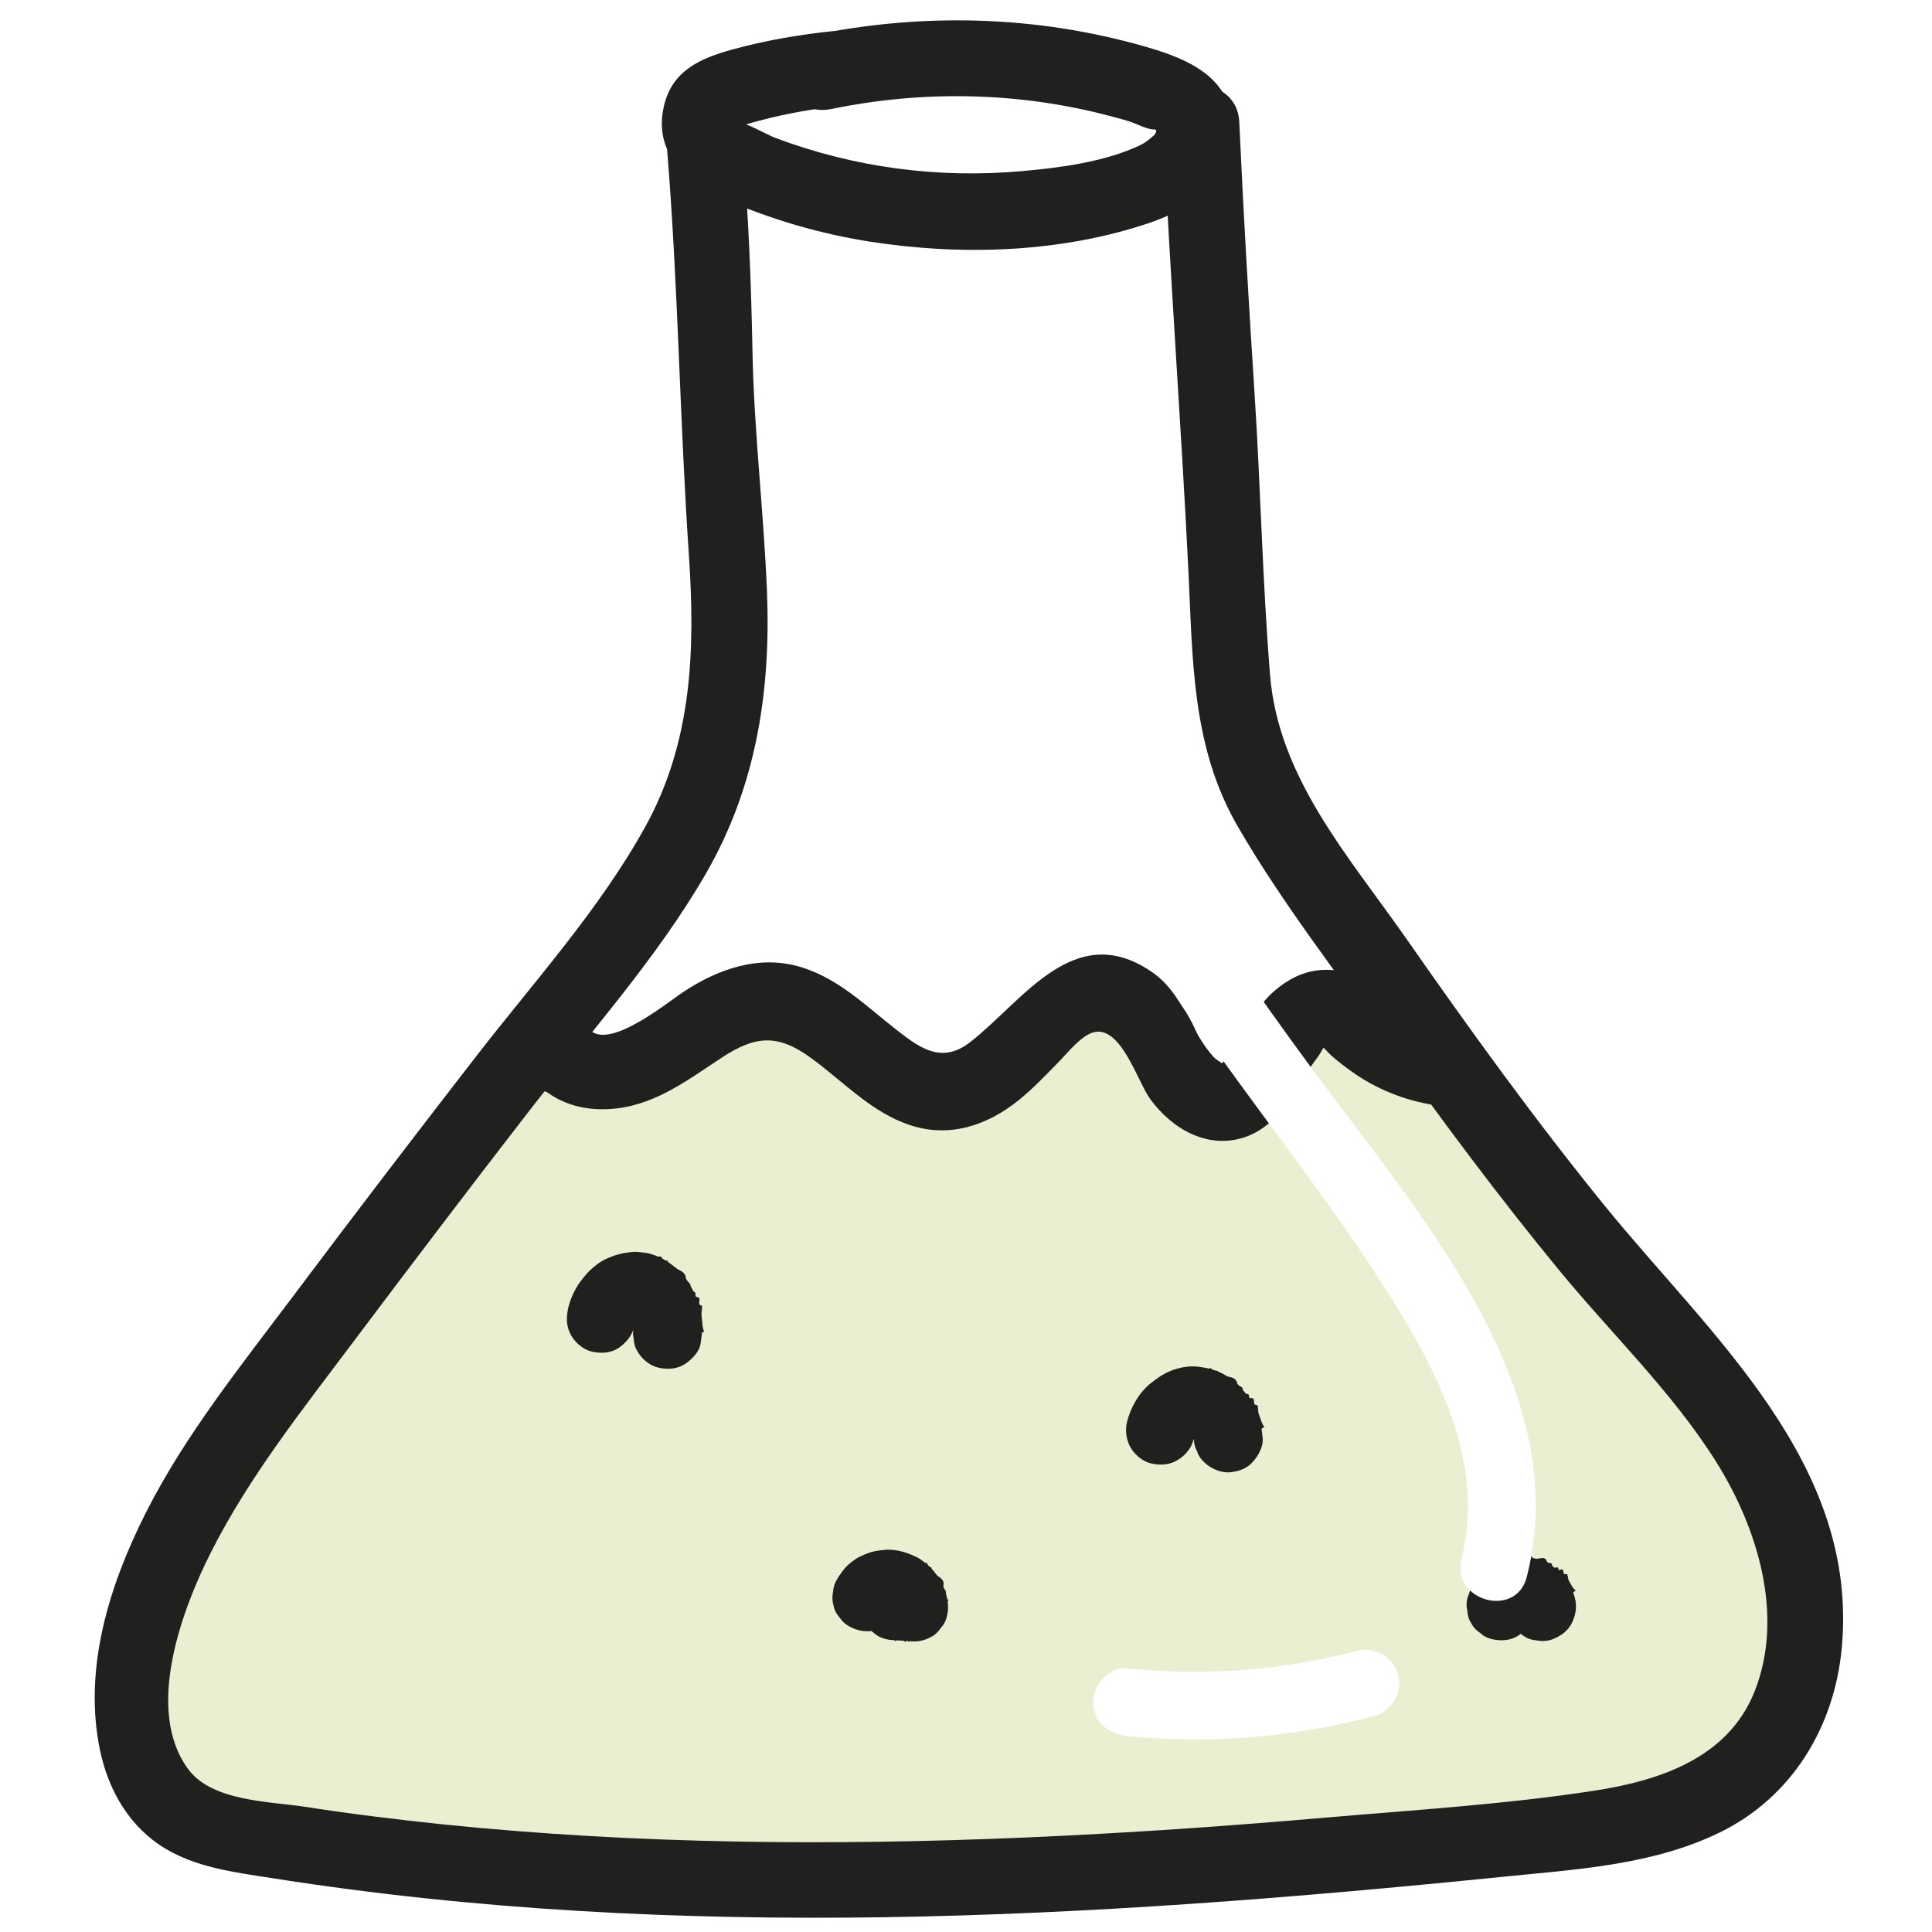
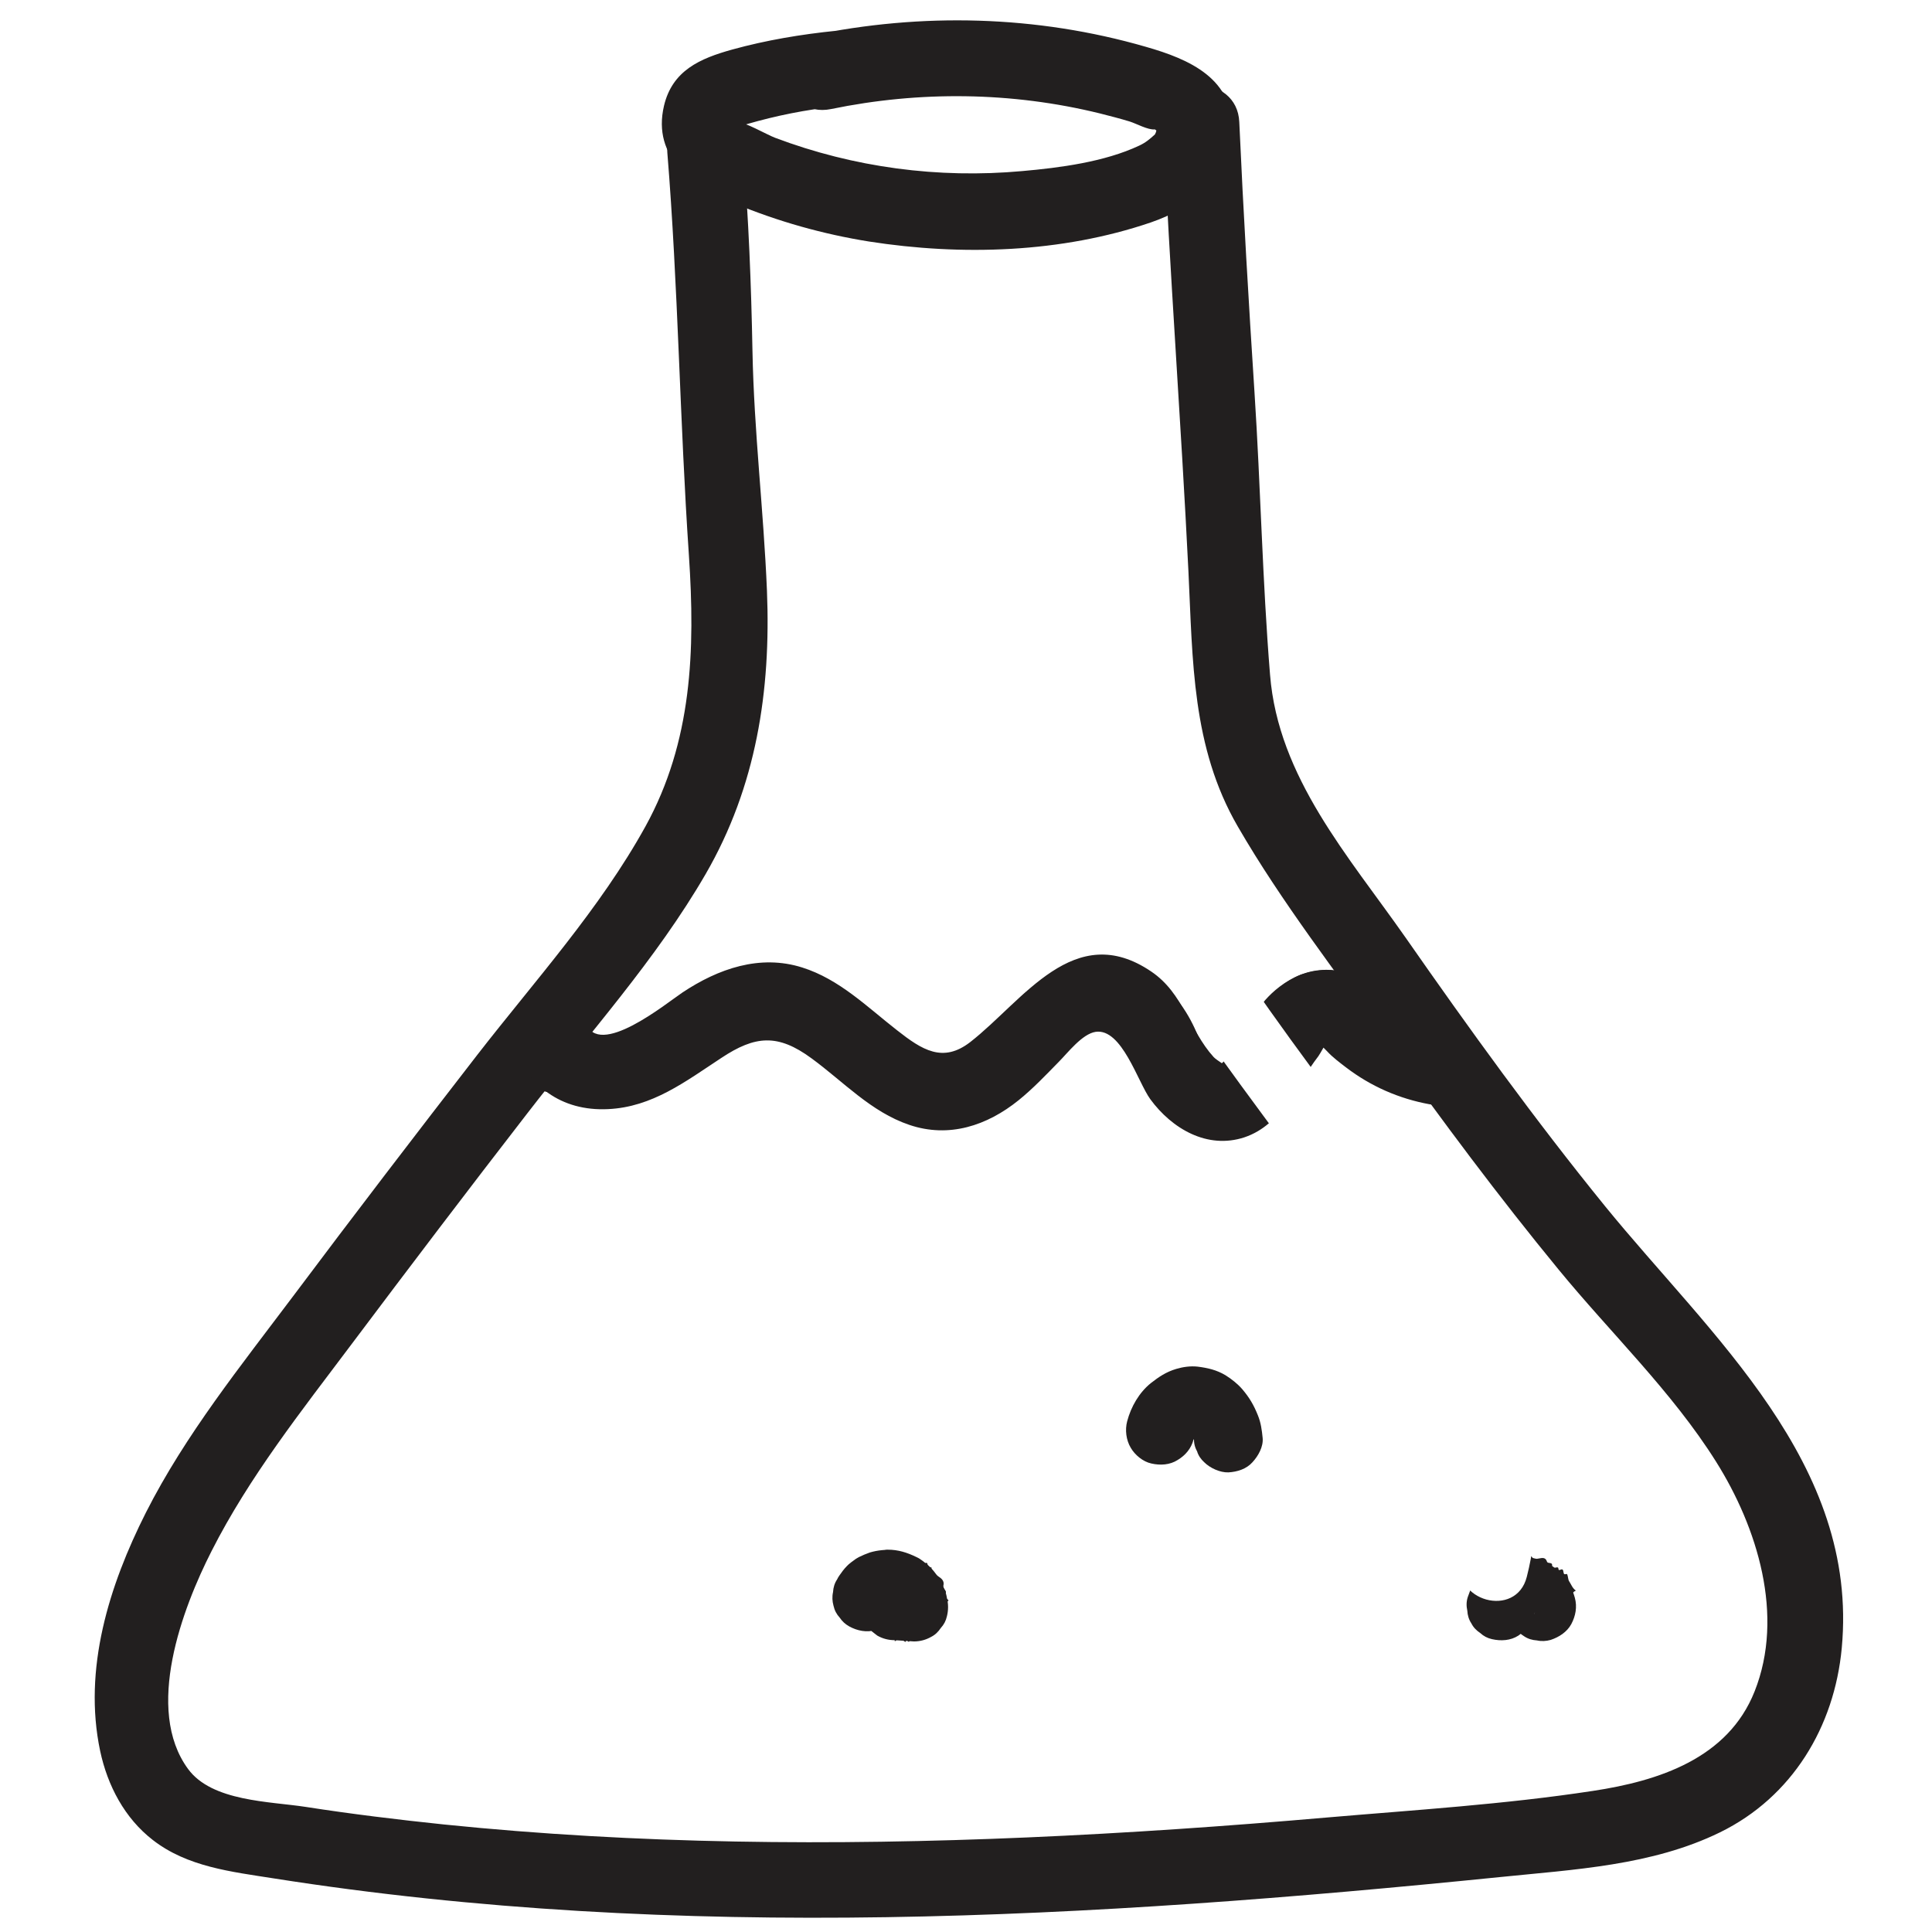
<svg xmlns="http://www.w3.org/2000/svg" class="custom-svg" version="1.1" id="Layer_1" x="0px" y="0px" viewBox="0 0 76 76" style="enable-background:new 0 0 76 76;" xml:space="preserve">
  <style type="text/css">
	.custom-svg .st0{fill:#ECEED2;}
	.custom-svg .st1{fill:#221F1F;}
	.custom-svg .st2{fill:#FFFFFF;}
	.custom-svg .st3{display:none;}
</style>
  <g id="Layer_1_1_">
    <g>
-       <path class="st0" d="M5.92,62.82c-0.54,1.41-0.98,2.9-0.92,4.41s0.68,3.07,1.92,3.93c0.85,0.59,1.89,0.82,2.91,1.01    c17.07,3.26,34.67,1.99,51.93-0.04c1.63-0.19,3.29-0.4,4.74-1.17c2.98-1.57,4.36-5.18,4.48-8.54c0.05-1.46-0.09-2.95-0.67-4.29    c-0.58-1.35-1.57-2.48-2.55-3.59c-2.71-3.07-5.42-6.15-8.13-9.22c-1.12-1.28-2.27-2.57-3.74-3.43s-3.34-1.21-4.88-0.49    c-0.77,0.36-1.46,0.97-2.3,1.05c-1.8,0.17-2.92-2.07-4.67-2.55c-2.55-0.69-4.61,2.58-7.25,2.7c-2.18,0.1-3.86-1.95-5.98-2.47    c-1.47-0.36-3.01,0.05-4.47,0.46c-2.29,0.64-5.09,0.93-6.86,2.55c-1.8,1.65-3.38,3.92-4.95,5.81    C11.05,53.15,7.87,57.69,5.92,62.82z" />
      <g>
        <g>
          <g>
            <path class="st1" d="M42.66,39.79c0.43-0.24,0.87-0.24,1.3,0.01c0.41,0.22,0.69,0.63,0.93,1.03c0.14,0.23,0.33,0.45,0.44,0.71       c0.14,0.32,0.28,0.68,0.48,1.04c0.21,0.36,0.52,0.72,0.92,0.94c0.1,0.05,0.26,0.03,0.36,0.08c0.18,0.05,0.35,0.12,0.53,0.19       c0.21,0.03,0.42,0.11,0.65,0.08c0.48,0,0.9-0.25,1.14-0.52c0.35-0.4,0.66-0.65,0.89-1.03c0.17-0.29,0.2-0.57,0.31-0.81       c0.32-0.73,0.88-1.35,1.36-1.45c0.18-0.05,0.36-0.05,0.48,0.01c0.12,0.05,0.32,0.3,0.52,0.53c0.17,0.19,0.4,0.37,0.55,0.53       c0.05,0.06,0.07,0.24,0.14,0.31c0.17,0.19,0.53,0.35,0.84,0.55c0.41,0.28,0.75,0.62,1.05,0.65c0.35,0.04,1.04-0.45,1.09-0.76       c0.06-0.29-0.06-0.96-0.18-1.17c-0.14-0.23-0.48-0.23-0.57-0.49c-0.41-0.11-0.82-0.31-1.17-0.56       c-0.18-0.13-0.34-0.27-0.49-0.42l-0.26-0.28c-0.13-0.13-0.33-0.34-0.65-0.51c-0.8-0.42-1.56-0.31-2.15-0.11       c-0.63,0.25-1.1,0.66-1.4,1c-0.18,0.2-0.26,0.47-0.38,0.65c-0.41,0.62-0.82,1.03-0.92,1.42c-0.07,0.3-0.33,0.39-0.42,0.49       c-0.02,0.01-0.04,0.07-0.03,0.07c-0.01-0.07,0.07,0.23,0.05,0.15c0,0,0,0,0.01,0.01c0,0.02,0,0,0-0.04c0-0.03,0-0.01,0-0.01       c-0.01,0.01-0.02,0.04-0.06,0.01c-0.03-0.16-0.14-0.24-0.31-0.39c-0.17-0.15-0.38-0.41-0.49-0.72       c-0.27-0.68-0.68-1.63-1.73-2.46c-0.54-0.4-1.15-0.68-1.88-0.74c-0.71-0.08-1.46,0.1-2.01,0.34c-0.45,0.43-1.01,0.71-1.34,1       c-0.2,0.16-0.27,0.4-0.43,0.6c-0.4,0.52-0.98,0.89-1.32,1.24c-0.09,0.1-0.11,0.24-0.2,0.33c-0.08,0.08-0.22,0.06-0.3,0.11       c-0.14,0.1-0.25,0.21-0.38,0.3c-0.4,0.22-0.8,0.25-1.17-0.05c-0.25,0.06-0.56-0.15-0.81-0.35c-0.33-0.25-0.61-0.62-1.04-0.85       c-0.09-0.05-0.25-0.06-0.34-0.11c-0.42-0.25-0.88-0.75-1.23-1.01c-0.25-0.2-0.62-0.25-0.91-0.41c-0.13-0.06-0.24-0.2-0.37-0.26       c-0.38-0.16-0.85-0.12-1.27-0.18c-0.71-0.11-1.51,0.13-2.11,0.45c-0.15,0.03,0.05,0.2-0.1,0.24c-0.39,0.05-0.81,0.17-1.18,0.35       c-0.59,0.29-0.98,0.86-1.48,1.15c-0.23,0.13-0.54,0.09-0.65,0.34c-0.4,0-0.78,0.09-1.17,0.12c-0.41,0.04-0.87,0.05-1.23,0       c-0.29,0.16-0.58-0.07-0.89,0.02c-0.19-0.22-0.44-0.33-0.74-0.41c-0.3-0.06-0.68-0.05-0.88,0.44c0.05,0.52,0.09,0.95,0.52,1.35       c0.47,0.41,1.06,0.42,1.49,0.56c0.22,0.07,0.41,0.24,0.63,0.28c0.36,0.08,0.76-0.03,1.14-0.05c0.19-0.02,0.38,0.07,0.55,0.04       c0.18-0.04,0.3-0.18,0.46-0.22c0.2-0.05,0.4-0.03,0.61-0.1c0.14-0.04,0.23-0.18,0.36-0.24c0.92-0.43,1.89-0.78,2.26-1.4       c0.35,0.13,0.45-0.21,0.63-0.31c0.26-0.17,0.59-0.12,0.78-0.21c0.07-0.04,0.08-0.15,0.14-0.18c0.08-0.04,0.19,0.04,0.26,0.03       c0.07-0.02,0.14-0.14,0.22-0.16c0.17-0.07,0.34-0.01,0.52,0.01c0.52,0.06,1.26,0.31,1.92,0.88c0.18,0.16,0.29,0.38,0.48,0.56       c0.32,0.29,0.73,0.44,1.12,0.67c0.37,0.22,0.72,0.6,1.18,0.79c0.13,0.05,0.29,0.04,0.42,0.09c0.27,0.11,0.52,0.29,0.83,0.32       c0.67,0.05,1.26-0.22,1.86-0.3c0.1-0.34,0.48-0.21,0.6-0.56c0.72-0.17,1.33-0.87,1.51-1.4c0.29-0.19,0.62-0.56,0.81-0.88       C41.92,40.55,42.21,40.03,42.66,39.79z" />
          </g>
        </g>
      </g>
      <g>
        <g>
          <g>
-             <path class="st1" d="M25.18,51.24c0.09-0.01,0.12,0.09,0.15,0.14c0.01,0.01,0.08-0.01,0.07,0.02c-0.02,0.07-0.1,0.18,0.01,0.16       c0.01,0,0.11-0.05,0.12-0.05c0.11-0.01-0.07,0.13,0.02,0.14c0.06,0.01-0.04,0.08-0.01,0.09s0.14,0,0.18,0.01       c0.13,0.03,0.05,0.12,0.04,0.18c0,0.04,0.07,0.08,0.02,0.13c-0.02,0.02,0,0.04-0.04,0.06c-0.02,0-0.15,0.02-0.17,0.02       c-0.06,0.01,0,0.04-0.04,0.06c-0.06,0.03-0.28,0.03-0.22,0.04c0.06,0.01,0.66,0.13,0.97,0.19c0.29,0.05,0.93,0.11,1.11,0.09       c0.2-0.02,0.11-0.1,0.31-0.13c-0.09-0.22-0.07-0.43-0.1-0.62c-0.02-0.11,0.02-0.25,0.02-0.38c0-0.04-0.1-0.05-0.11-0.08       c-0.03-0.11,0.08-0.26-0.09-0.29c-0.12-0.01-0.03-0.11-0.07-0.17c-0.05-0.07-0.22-0.08-0.26-0.15       c0.21-0.24-0.11-0.25-0.11-0.41c-0.01-0.41-0.6-0.31-0.73-0.71c-0.17,0.08-0.18-0.09-0.26-0.15c-0.04-0.03-0.13,0.05-0.19,0.05       c-0.15,0.02-0.26-0.19-0.41-0.17c-0.04,0.01-0.09,0.1-0.12,0.11c-0.03,0.01-0.05-0.09-0.08-0.1c-0.05-0.01-0.11,0.06-0.16,0.08       c-0.18,0.07-0.29,0.15-0.44,0.03c-0.03,0.16-0.13,0.13-0.2,0.13c-0.09,0-0.23-0.07-0.28,0.05c-0.01,0.03,0.01,0.12-0.01,0.14       c-0.05,0.1-0.19,0.07-0.26,0.09c-0.06,0.01-0.02,0.16-0.06,0.19c-0.01,0.01-0.08-0.04-0.1-0.03c-0.05,0.03,0.01,0.19-0.05,0.2       c-0.1,0.02-0.13,0.14-0.17,0.23c-0.04-0.01,0.15,0.14,0.11,0.13c-0.13-0.05-0.25-0.08-0.34-0.06c-0.14,0.03,0,0.25-0.06,0.32       c-0.02,0.03-0.21-0.01-0.06,0.11c-0.34-0.03-0.28,0.26-0.18,0.43c0.22,0.1,0.14,0.16,0.42,0.25c-0.09,0.09,0.64,0.25,1.33,0.34       c0.16,0.03,0.36,0.06,0.38,0.06c0.01,0-0.21-0.07-0.2-0.08c0,0,0.11,0.03,0.13,0.03c0.02,0-0.11-0.05-0.11-0.06       c0,0,0.09,0.03,0.08,0.02s-0.11-0.06-0.11-0.06c-0.01-0.01,0.08,0.03,0.08,0.03l-0.07-0.05c0-0.04,0.27,0.13,0.04-0.06       c0.25,0.18,0.08,0.05,0.08,0.04s0.15,0.11,0.14,0.1c0,0-0.08-0.09-0.09-0.09c-0.01-0.01,0.07,0.06,0.06,0.06       c-0.01-0.01-0.07-0.08-0.08-0.1c-0.04-0.05,0-0.02-0.02-0.04c-0.04-0.06-0.11-0.22-0.08-0.21c0.01,0.01,0.06,0.1,0.07,0.11       c0.01,0.01-0.04-0.11-0.05-0.17c-0.01-0.05,0.03,0.07,0.02,0.04c0-0.01-0.01-0.09-0.01-0.09c0-0.01,0.02,0.11,0.02,0.08       c-0.01-0.05,0-0.22,0-0.09c0.01-0.26,0,0,0.03-0.22c-0.01,0.24-0.02,0.15,0.08-0.07c-0.01,0.07,0.01,0.06,0.06-0.02       C25.03,51.41,25.13,51.25,25.18,51.24z" />
-           </g>
+             </g>
        </g>
      </g>
      <g>
        <g>
          <g>
-             <path class="st1" d="M47.14,55.72c0.08-0.03,0.11,0.06,0.15,0.09c0.01,0.01,0.07-0.03,0.06,0c-0.01,0.07-0.08,0.18,0.02,0.14       c0.01-0.01,0.09-0.06,0.11-0.07c0.1-0.03-0.05,0.13,0.03,0.11c0.06-0.01-0.03,0.08,0,0.08c0.03,0.01,0.13-0.04,0.17-0.04       c0.13,0,0.06,0.1,0.07,0.15c0.01,0.04,0.08,0.06,0.04,0.11c-0.02,0.02,0.01,0.03-0.03,0.06c-0.01,0.01-0.14,0.05-0.16,0.06       c-0.05,0.03,0.01,0.03-0.03,0.06c-0.05,0.04-0.26,0.09-0.2,0.09c0.07,0,0.67-0.04,0.99-0.06c0.3-0.02,0.93-0.12,1.1-0.18       c0.19-0.06,0.09-0.11,0.28-0.18c-0.13-0.17-0.15-0.35-0.22-0.51c-0.04-0.1-0.02-0.23-0.05-0.34c-0.01-0.03-0.11-0.02-0.12-0.05       c-0.05-0.09,0.03-0.26-0.14-0.24c-0.12,0.01-0.05-0.1-0.09-0.14c-0.06-0.05-0.23-0.03-0.28-0.08c0.17-0.27-0.15-0.21-0.17-0.36       c-0.07-0.39-0.62-0.15-0.79-0.51c-0.14,0.11-0.18-0.04-0.25-0.09c-0.04-0.03-0.11,0.07-0.16,0.09       c-0.13,0.05-0.25-0.14-0.38-0.1c-0.03,0.01-0.06,0.11-0.09,0.12s-0.05-0.08-0.08-0.08c-0.04,0-0.09,0.07-0.13,0.09       c-0.14,0.09-0.23,0.17-0.38,0.06c-0.01,0.16-0.1,0.14-0.16,0.14c-0.08,0-0.21-0.06-0.24,0.06c-0.01,0.02,0.02,0.12,0.01,0.14       c-0.04,0.09-0.16,0.07-0.23,0.08c-0.05,0.01-0.01,0.15-0.04,0.18c-0.01,0.01-0.08-0.04-0.1-0.04       c-0.05,0.02,0.02,0.19-0.03,0.19c-0.09,0.02-0.11,0.13-0.15,0.2c-0.04-0.01,0.15,0.14,0.11,0.13       c-0.13-0.06-0.24-0.09-0.33-0.08c-0.13,0.01,0,0.23-0.05,0.29c-0.02,0.03-0.2-0.03-0.06,0.1c-0.33-0.05-0.27,0.21-0.17,0.37       c0.21,0.11,0.14,0.15,0.41,0.26c-0.1,0.07,0.62,0.28,1.3,0.43c0.16,0.04,0.36,0.09,0.38,0.09c0.01,0-0.2-0.08-0.2-0.09       c0,0,0.11,0.04,0.12,0.04c0.02,0-0.11-0.06-0.11-0.07c0,0,0.09,0.04,0.08,0.03c-0.01-0.01-0.1-0.06-0.11-0.07       c-0.01-0.01,0.08,0.03,0.08,0.03l-0.07-0.05c0-0.04,0.27,0.14,0.04-0.05c0.24,0.18,0.07,0.05,0.08,0.04       c0-0.01,0.15,0.11,0.14,0.1c0,0-0.08-0.09-0.09-0.09c-0.01-0.01,0.07,0.06,0.06,0.06c-0.01-0.01-0.07-0.08-0.08-0.1       c-0.04-0.05,0-0.02-0.02-0.04c-0.04-0.06-0.12-0.22-0.08-0.2c0.01,0,0.06,0.1,0.07,0.11c0.01,0.02-0.04-0.12-0.05-0.16       c-0.01-0.05,0.04,0.07,0.03,0.03c0-0.01-0.02-0.08-0.02-0.08s0.03,0.1,0.03,0.08c-0.01-0.05-0.02-0.22,0-0.09       c-0.01-0.26,0,0,0-0.22c0.02,0.24,0.01,0.15,0.06-0.08c0,0.07,0.01,0.05,0.05-0.03C47.03,55.92,47.1,55.74,47.14,55.72z" />
-           </g>
+             </g>
        </g>
      </g>
      <g>
        <g>
          <g>
            <path class="st1" d="M35.2,63.03c0.07-0.01,0.05,0.06,0.06,0.08c0.01,0.01,0.07-0.01,0.05,0.01c-0.05,0.05-0.16,0.1-0.06,0.09       c0.01,0,0.11-0.02,0.13-0.02c0.09,0-0.07,0.06-0.04,0.07l0.65-0.7l-0.01,0.01c-0.04,0.05-0.05-0.07-0.09-0.05       c-0.02,0.02-0.05,0.13-0.07,0.17c-0.07,0.11-0.12,0-0.18-0.01c-0.04-0.01-0.09,0.05-0.13-0.01c-0.02-0.02-0.04-0.01-0.05-0.05       c0-0.02-0.01-0.15-0.01-0.17c-0.01-0.06-0.04,0-0.07-0.05c-0.03-0.06-0.04-0.28-0.07-0.22c-0.02,0.06-0.1,0.66-0.12,0.98       c-0.02,0.3-0.04,0.94-0.04,1.11c0.01,0.2,0.04,0.1,0.05,0.3c0.09-0.1,0.18-0.07,0.26-0.07c0.05,0,0.1,0.06,0.15,0.09       c0.01,0.01,0.04-0.08,0.05-0.08c0.05,0,0.08,0.16,0.13,0.01c0.03-0.11,0.05,0.02,0.08,0l0,0l1.44-1.56v-0.01l-0.01-0.01       l-0.03-0.03c-0.02-0.01-0.04-0.03-0.07-0.05c-0.05-0.03-0.09-0.06-0.1-0.09c0.27-0.17-0.04-0.25,0.01-0.39       c0.1-0.39-0.5-0.37-0.47-0.73c-0.16,0.06-0.13-0.09-0.17-0.16c-0.02-0.04-0.12,0.03-0.17,0.03c-0.12,0-0.12-0.2-0.23-0.21       c-0.03,0-0.1,0.08-0.12,0.08s0-0.09-0.02-0.1c-0.03-0.02-0.09,0.02-0.14,0.03c-0.14,0.02-0.24,0.05-0.29-0.11       c-0.08,0.13-0.13,0.07-0.18,0.04c-0.06-0.04-0.12-0.15-0.21-0.07c-0.02,0.02-0.04,0.11-0.06,0.12       c-0.07,0.06-0.16-0.02-0.22-0.05c-0.05-0.02-0.08,0.12-0.12,0.14c-0.02,0-0.05-0.08-0.06-0.08c-0.05,0-0.07,0.17-0.12,0.15       c-0.09-0.03-0.16,0.06-0.23,0.11c-0.03-0.03,0.07,0.19,0.04,0.17c-0.09-0.11-0.18-0.18-0.26-0.21       c-0.13-0.03-0.1,0.21-0.17,0.26c-0.03,0.02-0.19-0.09-0.09,0.08c-0.3-0.15-0.34,0.14-0.28,0.32c0.18,0.16,0.1,0.18,0.34,0.35       c-0.11,0.04,0.56,0.38,1.19,0.67c0.14,0.07,0.33,0.18,0.33,0.2s-0.19-0.09-0.2-0.09c0,0,0.09,0.07,0.09,0.09       c0.01,0.02-0.11-0.06-0.12-0.05c0,0,0.07,0.07,0.05,0.07c-0.01-0.01-0.09-0.08-0.1-0.08s0.05,0.06,0.05,0.07       s-0.07-0.05-0.07-0.05c-0.02,0,0.11,0.29-0.06,0.04c0.14,0.27,0.02,0.09,0.01,0.09c-0.01,0,0.05,0.18,0.02,0.18       c-0.01,0-0.05-0.11-0.05-0.12c-0.01-0.01,0.02,0.09,0.01,0.09c-0.01-0.01-0.04-0.1-0.05-0.12c-0.02-0.06-0.02-0.01-0.03-0.03       c-0.04-0.07-0.05-0.24-0.05-0.21c0,0.01-0.01,0.11-0.01,0.13c-0.01,0.02,0.01-0.12,0.02-0.17c0.01-0.05-0.01,0.08-0.01,0.04       c0-0.01,0.02-0.08,0.02-0.08c0,0.01-0.02,0.06-0.02,0.08c0.02-0.05,0.09-0.2,0.04-0.07c0.11-0.23,0,0,0.1-0.19       c-0.09,0.21-0.07,0.14,0.09-0.05c-0.03,0.06-0.01,0.05,0.06-0.01C35.03,63.18,35.17,63.03,35.2,63.03z" />
          </g>
        </g>
      </g>
      <g>
        <g>
          <g>
            <path class="st1" d="M59.88,63.15c0.03-0.06,0.04,0.01,0.04,0.01s0.03-0.06,0.03-0.04c-0.02,0.06-0.08,0.17-0.02,0.09       c0.01-0.01,0.07-0.09,0.08-0.11c0.07-0.08-0.06,0.11-0.01,0.05c0.04-0.04-0.04,0.06-0.02,0.04c0.02-0.01,0.1-0.08,0.13-0.11       c0.1-0.06,0.03,0.02,0.03,0.04c0,0.01,0.06,0,0.02,0.03c-0.02,0.01,0,0.01-0.03,0.03c-0.01,0.01-0.14,0.07-0.16,0.08       c-0.05,0.03,0,0.01-0.04,0.03c-0.06,0.03-0.26,0.09-0.2,0.07c0.06-0.03,0.65-0.18,0.95-0.26c0.29-0.07,0.9-0.26,1.06-0.34       c0.18-0.08,0.07-0.1,0.25-0.19c-0.14-0.1-0.18-0.24-0.26-0.36c-0.05-0.07-0.04-0.18-0.08-0.28c-0.01-0.03-0.1,0.01-0.12-0.01       c-0.05-0.06,0-0.24-0.15-0.17c-0.11,0.05-0.05-0.07-0.1-0.09c-0.06-0.02-0.2,0.05-0.25,0.02c0.11-0.29-0.15-0.13-0.18-0.26       c-0.11-0.32-0.48,0.08-0.61-0.21c-0.08,0.14-0.12,0.01-0.17-0.02c-0.03-0.02-0.06,0.09-0.09,0.12       c-0.07,0.07-0.15-0.1-0.22-0.05c-0.02,0.01-0.03,0.12-0.04,0.13c-0.01,0.01-0.04-0.08-0.05-0.08c-0.03,0-0.05,0.07-0.07,0.09       c-0.08,0.09-0.12,0.17-0.23,0.04c0,0.15-0.05,0.12-0.1,0.12c-0.06-0.01-0.15-0.09-0.17,0.02c0,0.02,0.02,0.11,0.02,0.13       c-0.02,0.08-0.11,0.03-0.16,0.03c-0.04,0,0.01,0.14-0.01,0.16c-0.01,0.01-0.07-0.06-0.08-0.05c-0.04,0.01,0.03,0.17-0.01,0.17       c-0.07,0-0.09,0.09-0.11,0.15c-0.03-0.02,0.14,0.15,0.11,0.13c-0.11-0.08-0.22-0.12-0.29-0.13c-0.11-0.01,0.02,0.19-0.02,0.23       c-0.02,0.02-0.19-0.05-0.04,0.07c-0.31-0.09-0.25,0.13-0.13,0.26c0.21,0.11,0.14,0.13,0.41,0.24c-0.09,0.04,0.63,0.25,1.3,0.44       c0.15,0.05,0.36,0.12,0.36,0.13c0.01,0.02-0.21-0.05-0.21-0.05s0.1,0.06,0.11,0.06c0.01,0.01-0.12-0.04-0.13-0.04       c0,0,0.08,0.05,0.07,0.05c-0.01-0.01-0.11-0.05-0.12-0.05s0.07,0.05,0.07,0.05l-0.08-0.04c-0.02,0,0.21,0.22-0.04,0.05       c0.22,0.21,0.05,0.07,0.05,0.07c-0.01,0,0.11,0.15,0.09,0.15c-0.01,0-0.09-0.08-0.09-0.09c-0.01,0,0.05,0.08,0.04,0.08       s-0.07-0.07-0.09-0.09c-0.04-0.04-0.03,0-0.05-0.02c-0.06-0.04-0.16-0.19-0.16-0.16c0,0.01,0.04,0.11,0.04,0.12       c0,0.02-0.06-0.11-0.08-0.15c-0.02-0.05,0.01,0.07,0,0.04c0-0.01-0.02-0.08-0.02-0.08s0.02,0.11,0.01,0.08       c-0.02-0.05-0.04-0.22-0.02-0.08c-0.03-0.26,0,0.01-0.02-0.21c0.02,0.24,0,0.15,0.02-0.09c0,0.07,0.01,0.06,0.02-0.04       C59.84,63.37,59.86,63.18,59.88,63.15z" />
          </g>
        </g>
      </g>
      <g>
        <g>
          <g>
            <path class="st1" d="M26.25,5.99c0.43,5.28,0.49,10.58,0.85,15.86c0.25,3.73,0.13,7.32-1.71,10.66       c-1.79,3.24-4.35,6.07-6.61,8.98c-2.44,3.15-4.86,6.31-7.25,9.5c-2.05,2.73-4.24,5.45-5.79,8.51c-1.45,2.87-2.48,6.16-1.8,9.38       c0.29,1.36,0.96,2.64,2.07,3.5c1.36,1.06,3.1,1.25,4.75,1.51c15.99,2.52,32.21,1.57,48.24-0.05c2.93-0.3,5.98-0.45,8.66-1.76       c2.84-1.39,4.5-4.15,4.79-7.25c0.68-7.27-5.15-12.27-9.31-17.38c-2.77-3.41-5.34-6.97-7.85-10.57       c-2.24-3.2-5.01-6.3-5.33-10.34c-0.3-3.68-0.37-7.39-0.61-11.08c-0.23-3.55-0.44-7.1-0.6-10.66c-0.08-1.92-3.08-1.93-3,0       c0.26,5.9,0.71,11.78,1,17.68c0.17,3.5,0.13,6.91,1.94,10.03c1.73,2.99,3.9,5.77,5.9,8.58c2.15,3.01,4.37,5.99,6.72,8.85       c2.05,2.5,4.46,4.8,6.19,7.55c1.63,2.59,2.71,6.06,1.52,9.05c-1.05,2.64-3.78,3.52-6.36,3.91c-3.47,0.53-7.01,0.75-10.51,1.05       c-3.91,0.34-7.82,0.61-11.74,0.78c-7.65,0.33-15.33,0.27-22.95-0.51c-1.82-0.19-3.63-0.41-5.43-0.69       c-1.42-0.22-3.69-0.21-4.63-1.49c-1.73-2.35-0.22-6.33,0.92-8.57c1.48-2.92,3.54-5.52,5.5-8.13c2.29-3.05,4.59-6.08,6.92-9.09       c2.37-3.07,5.07-6.05,7.02-9.42c1.99-3.44,2.57-7.2,2.41-11.14c-0.13-3.15-0.51-6.27-0.57-9.43c-0.05-2.62-0.15-5.23-0.37-7.85       C29.09,4.08,26.09,4.06,26.25,5.99L26.25,5.99z" />
          </g>
        </g>
        <g>
          <g>
            <path class="st1" d="M20.15,41c0.58,1.72,1.93,2.72,3.77,2.63c1.74-0.08,3.05-1.09,4.45-2.01c1.34-0.89,2.23-0.96,3.55,0.01       c1.26,0.92,2.34,2.11,3.85,2.62c1.56,0.53,3.06,0.03,4.3-0.97c0.57-0.46,1.07-0.99,1.58-1.51c0.35-0.35,0.92-1.1,1.45-1.18       c1.03-0.15,1.66,1.98,2.15,2.65c0.85,1.16,2.24,1.98,3.7,1.5c1.49-0.5,2.03-2.05,2.91-3.19c0.04-0.06,0.46-0.72,0.18-0.48       c-0.06-0.03-0.12-0.05-0.19-0.08c0.11,0.12,0.23,0.24,0.35,0.36c0.22,0.24,0.49,0.44,0.75,0.64c0.97,0.74,2.08,1.23,3.29,1.45       c1.89,0.35,2.7-2.54,0.8-2.89c-0.97-0.18-1.83-0.52-2.57-1.18c-0.72-0.64-1.25-1.23-2.3-1.22c-1.5,0.01-2.43,1.15-3.17,2.3       c-0.26,0.41-0.66,0.86-0.86,1.3c-0.04,0.07-0.31,0.21-0.05,0.17c0.15-0.03-0.2-0.18-0.35-0.34c-0.96-1.06-1.18-2.5-2.45-3.36       c-3.03-2.06-5.03,1.14-7.12,2.77c-1.08,0.84-1.9,0.31-2.88-0.46c-1.18-0.92-2.27-2.01-3.73-2.47       c-1.67-0.53-3.31,0.05-4.71,0.98c-0.63,0.42-3.32,2.63-3.81,1.18C22.42,38.39,19.53,39.17,20.15,41L20.15,41z" />
          </g>
        </g>
        <g>
          <g>
-             <path class="st1" d="M24.93,52.22c0.02-0.13,0.06-0.25,0.11-0.37c-0.05,0.11-0.09,0.21-0.14,0.32c0.05-0.12,0.12-0.24,0.2-0.35       c-0.07,0.09-0.14,0.18-0.21,0.27c0.09-0.11,0.18-0.21,0.3-0.3c-0.09,0.07-0.18,0.14-0.27,0.21c0.09-0.07,0.19-0.12,0.29-0.17       c-0.11,0.05-0.21,0.09-0.32,0.14c0.09-0.04,0.18-0.06,0.28-0.08c-0.12,0.02-0.24,0.03-0.36,0.05c0.1-0.01,0.19-0.01,0.29,0       c-0.12-0.02-0.24-0.03-0.36-0.05c0.09,0.01,0.17,0.04,0.25,0.07c-0.11-0.05-0.21-0.09-0.32-0.14c0.09,0.04,0.18,0.09,0.26,0.15       c-0.09-0.07-0.18-0.14-0.27-0.21c0.1,0.08,0.19,0.17,0.27,0.27c-0.07-0.09-0.14-0.18-0.21-0.27c0.1,0.13,0.17,0.26,0.24,0.41       c-0.05-0.11-0.09-0.21-0.14-0.32c0.07,0.16,0.11,0.33,0.14,0.51c-0.02-0.12-0.03-0.24-0.05-0.36c0.02,0.15,0.02,0.3,0,0.46       c0.02-0.12,0.03-0.24,0.05-0.36c0,0.01,0,0.03-0.01,0.04c-0.06,0.18-0.06,0.36-0.02,0.54c0.01,0.18,0.06,0.35,0.16,0.5       c0.16,0.28,0.48,0.55,0.81,0.62c0.35,0.08,0.73,0.06,1.04-0.14c0.27-0.18,0.57-0.47,0.62-0.81c0.04-0.29,0.09-0.56,0.05-0.85       c-0.03-0.28-0.06-0.55-0.17-0.82c-0.19-0.5-0.45-0.98-0.87-1.32c-0.3-0.24-0.55-0.4-0.93-0.52c-0.17-0.06-0.36-0.07-0.53-0.09       c-0.08-0.01-0.16-0.01-0.24,0c-0.4,0.04-0.68,0.11-1.04,0.28c-0.24,0.11-0.45,0.28-0.64,0.46c-0.07,0.06-0.12,0.13-0.18,0.2       c-0.12,0.15-0.25,0.3-0.34,0.47c-0.15,0.26-0.27,0.56-0.33,0.85c-0.07,0.36-0.06,0.71,0.14,1.04c0.16,0.28,0.48,0.55,0.81,0.62       c0.35,0.08,0.73,0.06,1.04-0.14C24.59,52.85,24.87,52.56,24.93,52.22L24.93,52.22z" />
-           </g>
+             </g>
        </g>
        <g>
          <g>
            <path class="st1" d="M46.95,56.63c0.02-0.08,0.05-0.16,0.08-0.23c-0.05,0.11-0.09,0.21-0.14,0.32       c0.06-0.13,0.13-0.26,0.22-0.37c-0.07,0.09-0.14,0.18-0.21,0.27c0.09-0.11,0.18-0.21,0.29-0.29c-0.09,0.07-0.18,0.14-0.27,0.21       c0.1-0.07,0.2-0.13,0.31-0.18c-0.11,0.05-0.21,0.09-0.32,0.14c0.1-0.04,0.2-0.07,0.3-0.08c-0.12,0.02-0.24,0.03-0.36,0.05       c0.09-0.01,0.18-0.01,0.27,0c-0.12-0.02-0.24-0.03-0.36-0.05c0.09,0.01,0.18,0.04,0.26,0.07c-0.11-0.05-0.21-0.09-0.32-0.14       c0.11,0.05,0.21,0.11,0.3,0.18c-0.09-0.07-0.18-0.14-0.27-0.21c0.1,0.08,0.18,0.17,0.26,0.26c-0.07-0.09-0.14-0.18-0.21-0.27       c0.1,0.12,0.17,0.26,0.24,0.4c-0.05-0.11-0.09-0.21-0.14-0.32c0.06,0.15,0.11,0.3,0.13,0.46c-0.02-0.12-0.03-0.24-0.05-0.36       c0,0.03,0.01,0.05,0.01,0.08c-0.01,0.19,0.03,0.36,0.12,0.52c0.05,0.17,0.15,0.31,0.28,0.43c0.23,0.23,0.62,0.41,0.95,0.4       c0.35-0.02,0.71-0.13,0.95-0.4c0.23-0.25,0.43-0.61,0.4-0.95c-0.03-0.31-0.07-0.61-0.19-0.9c-0.16-0.4-0.33-0.69-0.61-1.02       c-0.18-0.21-0.42-0.4-0.66-0.55c-0.35-0.21-0.7-0.29-1.1-0.34c-0.28-0.03-0.57,0.01-0.84,0.09c-0.4,0.12-0.68,0.31-1,0.56       c-0.46,0.37-0.78,0.93-0.93,1.5c-0.09,0.34-0.04,0.74,0.14,1.04c0.16,0.28,0.48,0.55,0.81,0.62c0.35,0.08,0.73,0.06,1.04-0.14       C46.63,57.25,46.86,56.98,46.95,56.63L46.95,56.63z" />
          </g>
        </g>
        <g>
          <g>
            <path class="st1" d="M35.26,63.51c0.03-0.06,0.07-0.12,0.11-0.18c-0.07,0.09-0.14,0.18-0.21,0.27c0.04-0.06,0.09-0.1,0.15-0.15       c-0.09,0.07-0.18,0.14-0.27,0.21c0.06-0.04,0.12-0.08,0.19-0.11c-0.11,0.05-0.21,0.09-0.32,0.14c0.08-0.03,0.16-0.05,0.24-0.07       c-0.12,0.02-0.24,0.03-0.36,0.05c0.08-0.01,0.17-0.01,0.25,0c-0.12-0.02-0.24-0.03-0.36-0.05c0.1,0.01,0.19,0.04,0.28,0.08       c-0.11-0.05-0.21-0.09-0.32-0.14c0.08,0.04,0.16,0.08,0.23,0.13c-0.09-0.07-0.18-0.14-0.27-0.21c0.07,0.06,0.13,0.12,0.19,0.19       c-0.07-0.09-0.14-0.18-0.21-0.27c0.06,0.07,0.1,0.15,0.14,0.24c-0.05-0.11-0.09-0.21-0.14-0.32c0.04,0.09,0.06,0.18,0.07,0.27       c0.43-0.57,0.87-1.14,1.3-1.71c-0.25-0.02-0.5-0.03-0.76-0.05c-0.19-0.01-0.36,0.03-0.52,0.12c-0.17,0.05-0.31,0.15-0.43,0.28       c-0.13,0.12-0.22,0.27-0.28,0.43c-0.08,0.16-0.12,0.33-0.12,0.52c0.02,0.35,0.13,0.71,0.4,0.95c0.09,0.07,0.18,0.14,0.27,0.21       c0.21,0.12,0.44,0.18,0.68,0.18c0.25,0.02,0.5,0.03,0.76,0.05c0.24,0,0.47-0.06,0.68-0.18c0.16-0.08,0.28-0.2,0.38-0.35       c0.12-0.13,0.2-0.28,0.24-0.46c0.06-0.24,0.06-0.48,0-0.72c-0.03-0.21-0.12-0.4-0.21-0.59c-0.04-0.08-0.08-0.16-0.13-0.23       c-0.11-0.15-0.23-0.32-0.38-0.45c-0.15-0.12-0.3-0.26-0.48-0.34c-0.37-0.18-0.72-0.29-1.13-0.29c-0.04,0-0.08,0-0.12,0.01       c-0.15,0.01-0.31,0.03-0.47,0.07c-0.04,0.01-0.08,0.02-0.11,0.03c-0.14,0.05-0.29,0.11-0.43,0.18       c-0.04,0.02-0.08,0.05-0.12,0.07c-0.12,0.09-0.26,0.18-0.36,0.29c-0.11,0.11-0.21,0.25-0.3,0.38       c-0.03,0.05-0.06,0.09-0.08,0.14c-0.1,0.15-0.15,0.32-0.16,0.5c-0.04,0.18-0.03,0.36,0.02,0.54c0.04,0.18,0.12,0.33,0.24,0.46       c0.1,0.15,0.22,0.26,0.38,0.35c0.31,0.17,0.69,0.25,1.04,0.14C34.77,64.02,35.1,63.82,35.26,63.51L35.26,63.51z" />
          </g>
        </g>
        <g>
          <g>
            <path class="st1" d="M60.34,63.53c0.01-0.04,0.02-0.07,0.04-0.1c-0.05,0.11-0.09,0.21-0.14,0.32c0.03-0.06,0.06-0.12,0.1-0.18       c-0.07,0.09-0.14,0.18-0.21,0.27c0.04-0.05,0.09-0.1,0.14-0.14c-0.09,0.07-0.18,0.14-0.27,0.21c0.05-0.04,0.11-0.08,0.18-0.1       c-0.11,0.05-0.21,0.09-0.32,0.14c0.07-0.03,0.15-0.05,0.23-0.06c-0.12,0.02-0.24,0.03-0.36,0.05c0.08-0.01,0.16-0.01,0.23,0       c-0.12-0.02-0.24-0.03-0.36-0.05c0.07,0.01,0.14,0.03,0.21,0.06c-0.11-0.05-0.21-0.09-0.32-0.14c0.07,0.03,0.13,0.07,0.19,0.11       c-0.09-0.07-0.18-0.14-0.27-0.21c0.05,0.04,0.1,0.09,0.14,0.14c-0.07-0.09-0.14-0.18-0.21-0.27c0.04,0.06,0.08,0.11,0.1,0.18       c-0.05-0.11-0.09-0.21-0.14-0.32c0.02,0.04,0.03,0.08,0.04,0.12c0.09,0.33,0.33,0.63,0.62,0.81c0.15,0.1,0.32,0.15,0.5,0.16       c0.18,0.04,0.36,0.03,0.54-0.02c0.33-0.11,0.64-0.31,0.81-0.62c0.17-0.32,0.24-0.68,0.14-1.04c-0.05-0.19-0.13-0.37-0.23-0.54       c-0.05-0.08-0.11-0.15-0.16-0.22c-0.06-0.07-0.11-0.15-0.18-0.22c-0.13-0.13-0.28-0.25-0.44-0.34       c-0.03-0.02-0.06-0.03-0.09-0.04c-0.14-0.06-0.27-0.13-0.42-0.17c-0.03-0.01-0.07-0.02-0.1-0.02c-0.15-0.03-0.3-0.05-0.45-0.06       c-0.04,0-0.07,0-0.11,0c-0.15,0.01-0.3,0.03-0.45,0.06c-0.18,0.03-0.36,0.12-0.52,0.2s-0.31,0.2-0.44,0.31       c-0.03,0.03-0.07,0.06-0.09,0.09c-0.1,0.11-0.19,0.23-0.28,0.36c-0.03,0.04-0.05,0.08-0.07,0.12       c-0.07,0.14-0.13,0.29-0.18,0.44c-0.06,0.18-0.06,0.36-0.02,0.54c0.01,0.18,0.06,0.35,0.16,0.5c0.08,0.16,0.2,0.28,0.35,0.38       c0.13,0.12,0.28,0.2,0.46,0.24c0.35,0.08,0.73,0.06,1.04-0.14C60.02,64.14,60.23,63.87,60.34,63.53L60.34,63.53z" />
          </g>
        </g>
        <g>
          <g>
            <path class="st1" d="M32.9,1.21c-1.38,0.14-2.76,0.37-4.1,0.74c-1.26,0.35-2.35,0.82-2.68,2.21c-0.48,2.05,1.15,3.17,2.79,3.85       c1.69,0.7,3.46,1.2,5.27,1.49c3.65,0.57,7.57,0.45,11.09-0.75c1.63-0.56,3.11-1.69,3.2-3.54c0.1-2.11-1.68-2.88-3.4-3.37       C40.78,0.6,36.25,0.49,31.89,1.4C30,1.79,30.8,4.68,32.69,4.29c3.49-0.72,7.11-0.68,10.57,0.17c0.39,0.1,0.79,0.2,1.18,0.32       c0.26,0.08,0.72,0.34,0.99,0.31c0.18,0.14,0.2,0.1,0.05-0.12c0.03,0.11,0.01,0.22-0.05,0.32c-0.2,0.18-0.36,0.32-0.62,0.44       c-1.36,0.64-3.12,0.87-4.6,1c-3.3,0.3-6.62-0.14-9.72-1.31c-0.32-0.12-1.24-0.65-1.45-0.6c-0.39,0.33-0.48,0.42-0.25,0.27       c0.14-0.07,0.16-0.08,0.05-0.03c0.16-0.02,0.39-0.13,0.55-0.18c1.14-0.33,2.33-0.57,3.51-0.69c0.81-0.08,1.5-0.63,1.5-1.5       C34.4,1.96,33.71,1.13,32.9,1.21L32.9,1.21z" />
          </g>
        </g>
      </g>
      <g>
        <g>
          <path class="st2" d="M60.06,62.03c1.91-7.46-4.38-14.45-8.45-19.99c-4.48-6.09-9.09-12.83-8.86-20.73      c0.05-1.71-2.61-1.71-2.66,0c-0.22,7.53,3.6,14.26,7.86,20.19c2.26,3.15,4.66,6.19,6.72,9.47c1.92,3.05,3.77,6.65,2.82,10.35      C57.08,62.98,59.64,63.69,60.06,62.03L60.06,62.03z" />
        </g>
      </g>
      <g>
        <g>
-           <path class="st2" d="M44.32,68.29c3.26,0.33,6.58,0.05,9.75-0.79c0.69-0.18,1.12-0.95,0.93-1.63c-0.19-0.7-0.94-1.11-1.63-0.93      c-2.96,0.78-6,1-9.04,0.69C43.62,65.56,43,66.29,43,66.96C42.99,67.74,43.61,68.21,44.32,68.29L44.32,68.29z" />
-         </g>
+           </g>
      </g>
    </g>
  </g>
  <g id="Layer_2_1_" class="st3">
</g>
</svg>